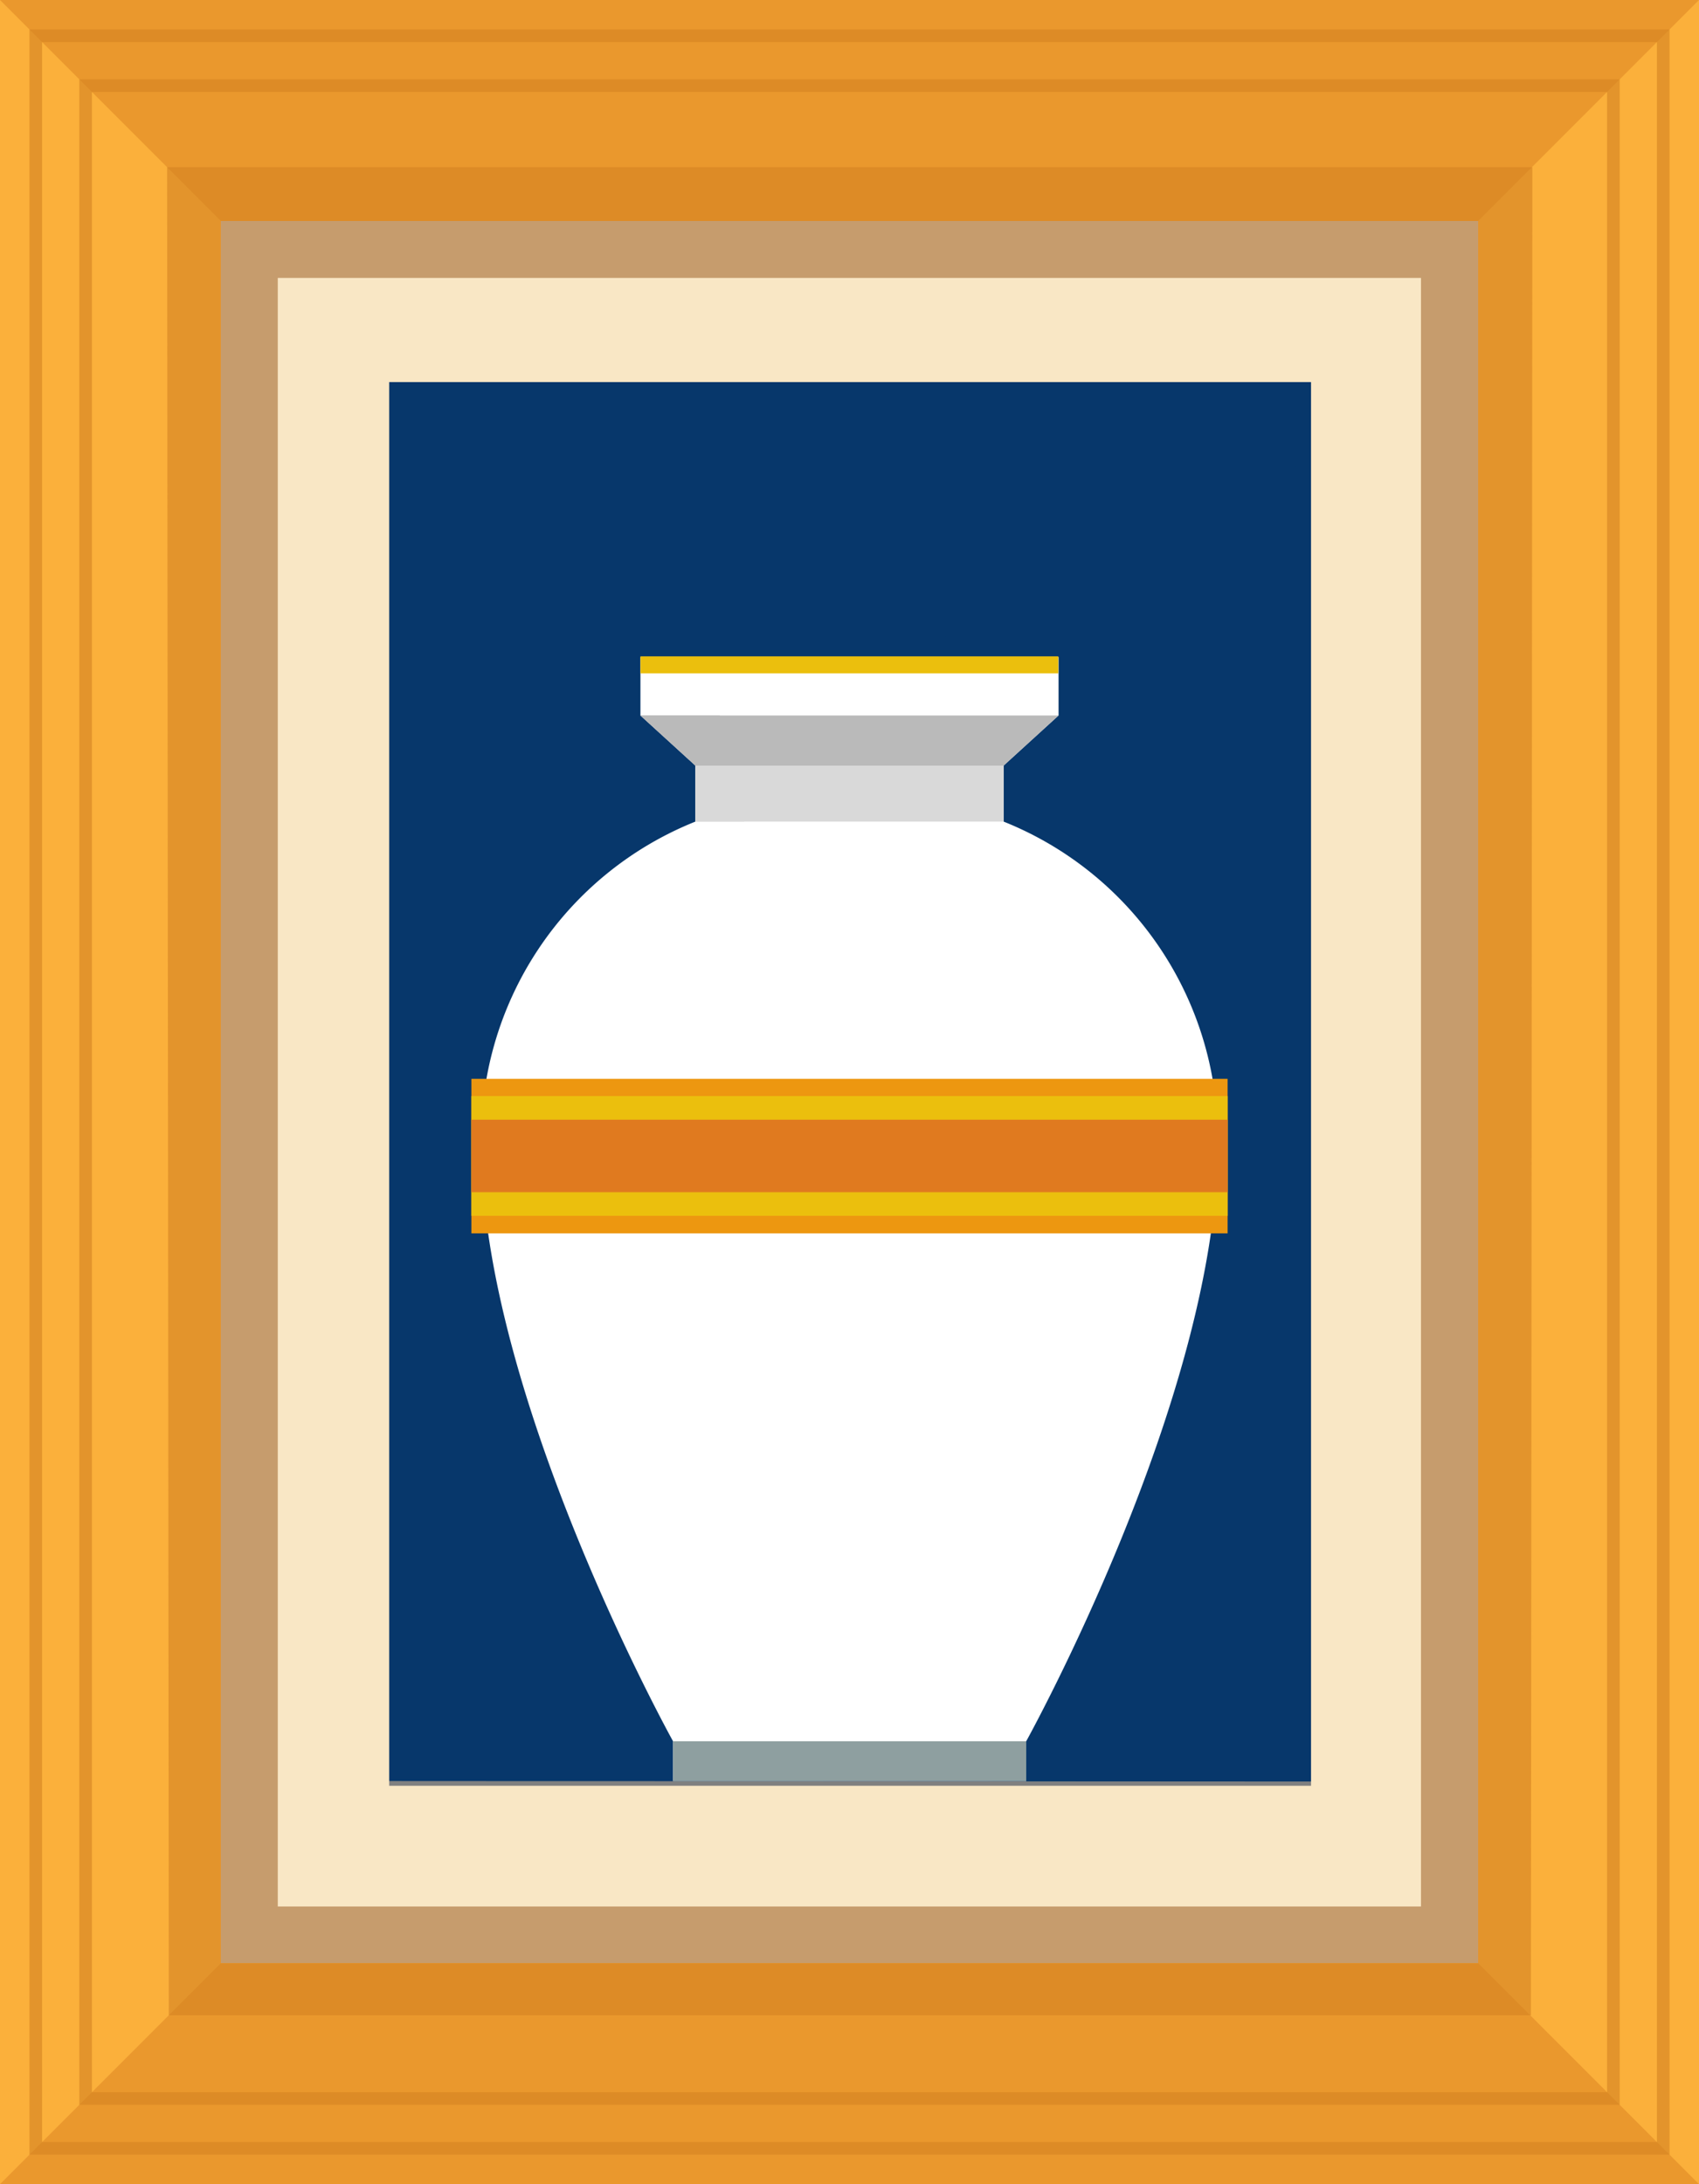
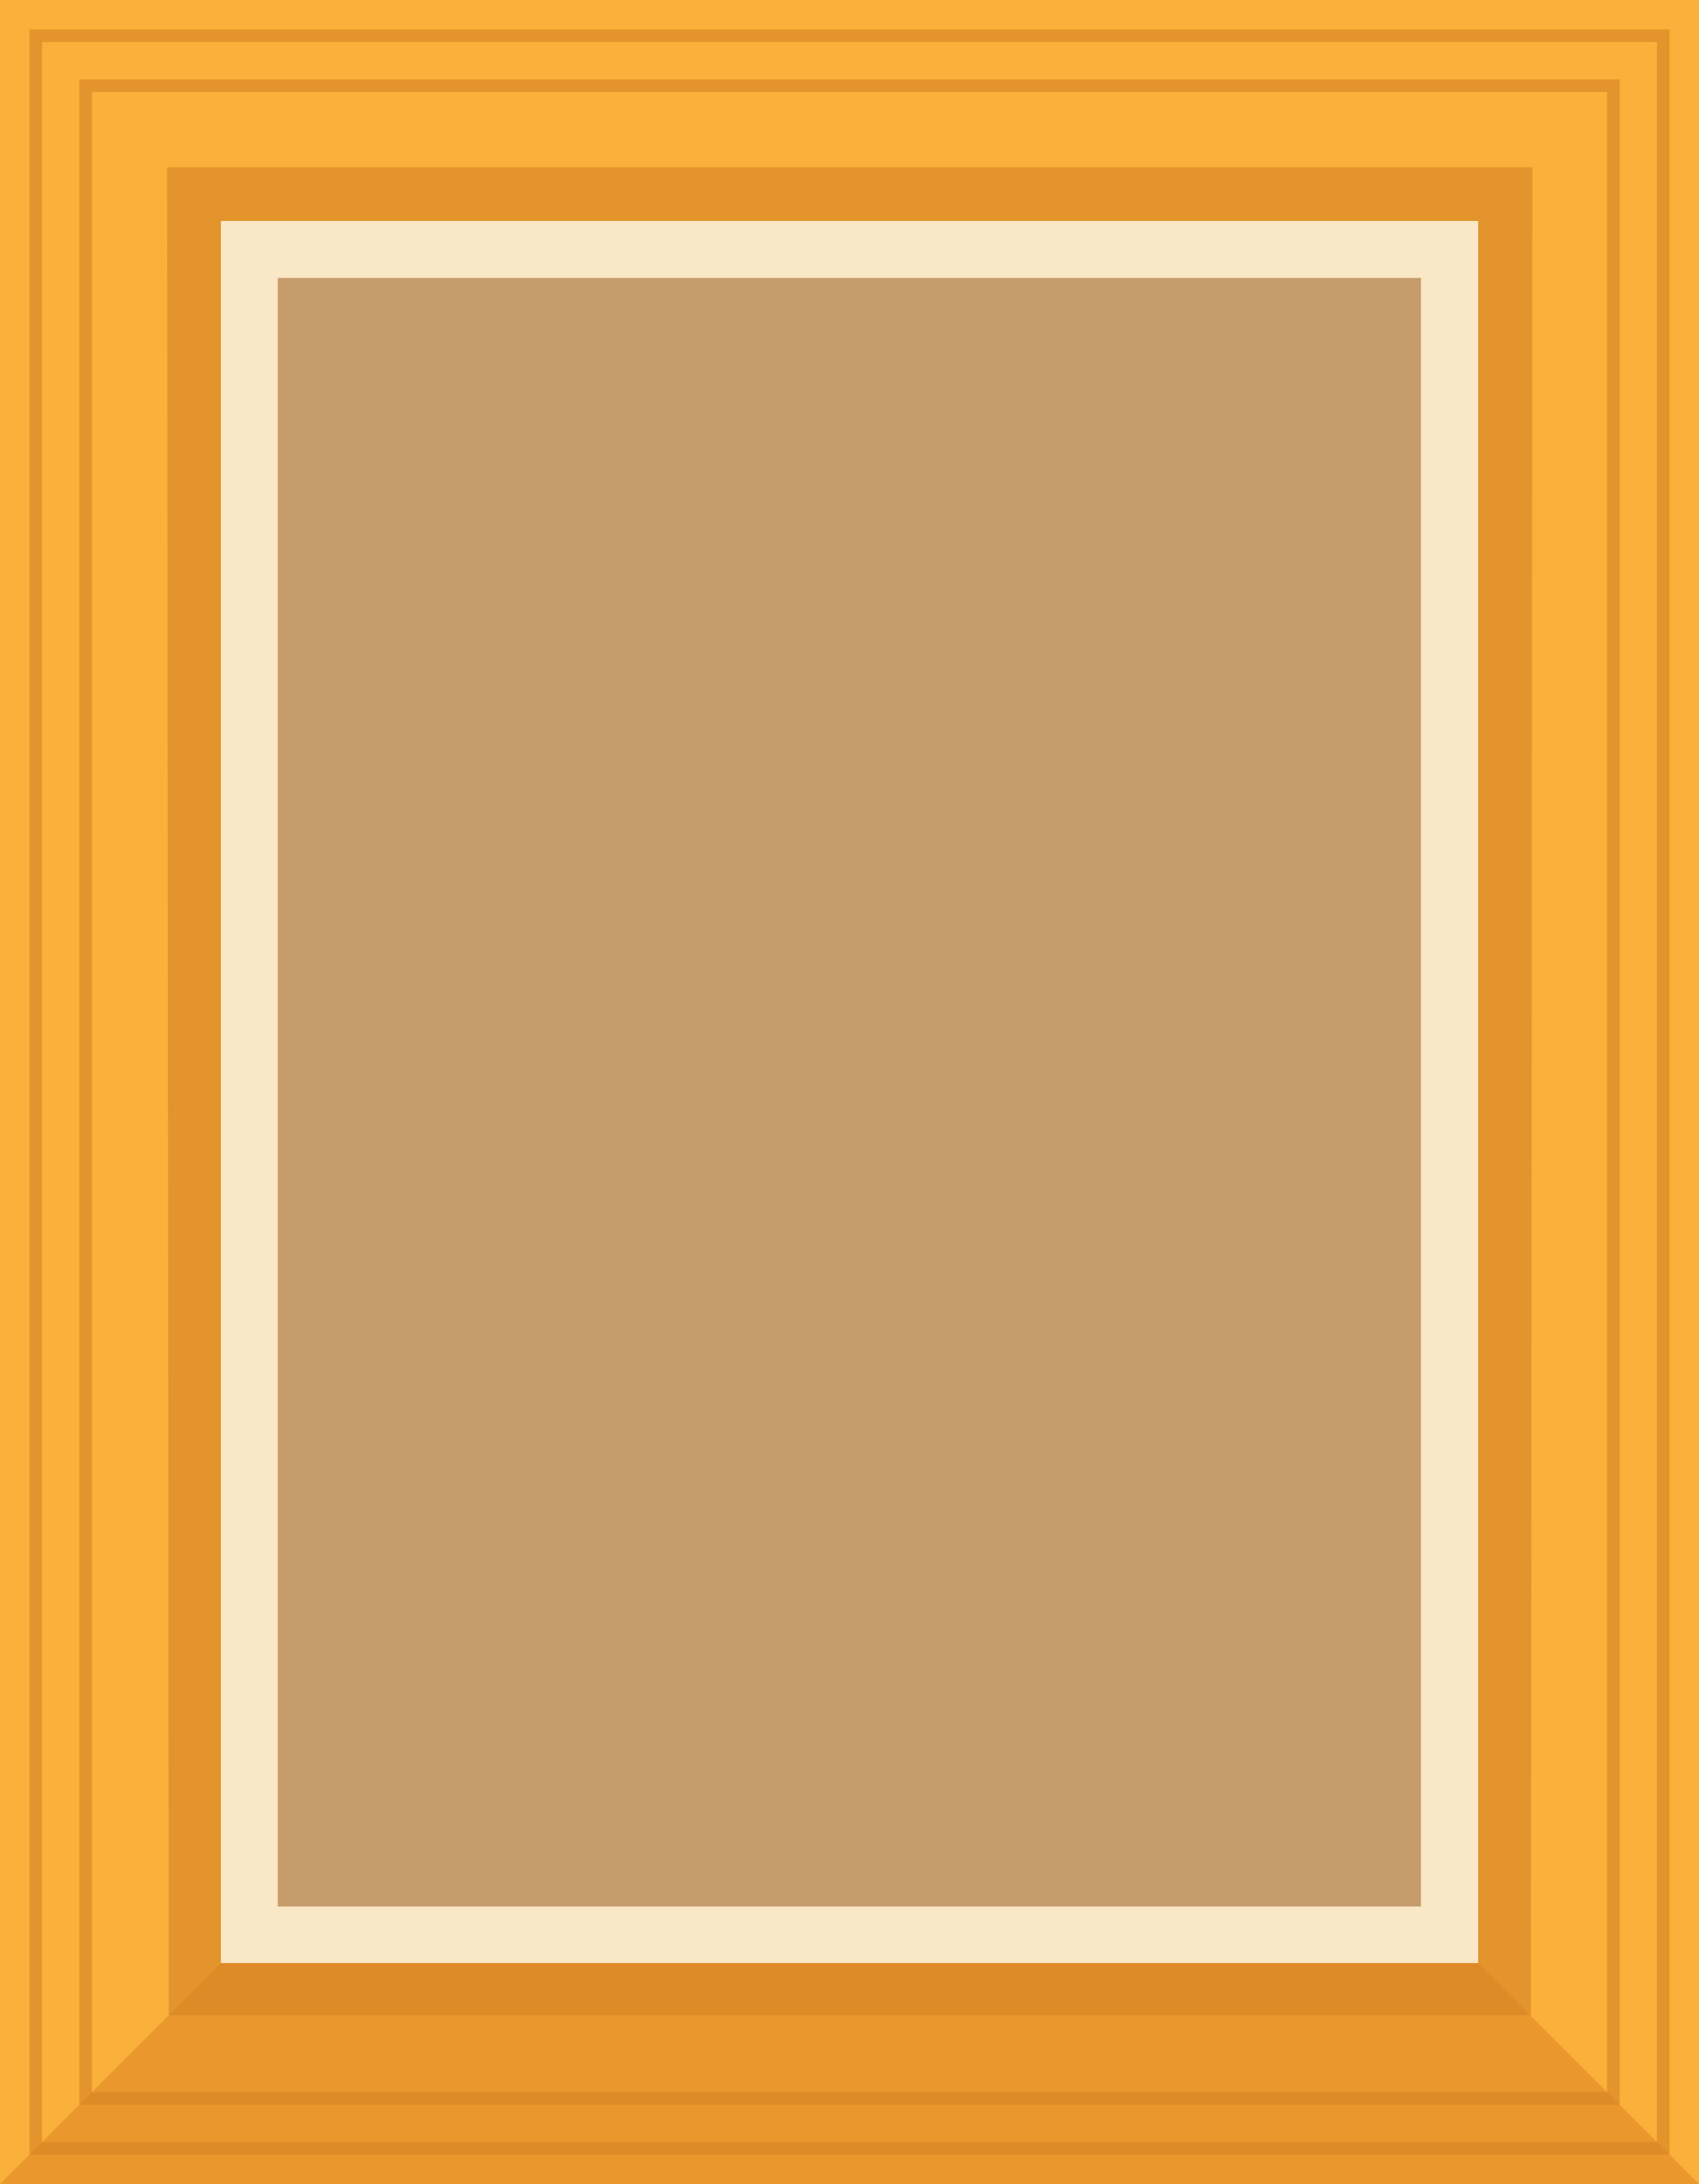
<svg xmlns="http://www.w3.org/2000/svg" viewBox="0 0 69.85 89.75">
  <rect x="0" y="0" width="69.85" height="89.75" fill="#808080" stroke="none" />
  <defs>
    <style>.cls-1{isolation:isolate;}.cls-2{fill:#07376b;}.cls-3{fill:#fff;}.cls-4{fill:#bababa;}.cls-5{fill:#d9d9d9;}.cls-6{fill:#8e9fa0;}.cls-7{fill:#ed9710;}.cls-8{fill:#ebbf0d;}.cls-9{fill:#e07a1f;}.cls-10{fill:#f9e7c5;}.cls-11,.cls-15,.cls-16{mix-blend-mode:multiply;}.cls-12{fill:#c69c6d;}.cls-13{fill:#fbb03b;}.cls-14{fill:#ea982d;}.cls-15{fill:none;stroke:#d38322;stroke-width:0.52px;}.cls-15,.cls-16{opacity:0.6;}.cls-16{fill:#d38322;}</style>
  </defs>
  <title>Asset 28</title>
  <g class="cls-1">
    <g id="Layer_2" data-name="Layer 2">
      <g id="layer">
        <path class="cls-2" d="M7,73.18v-43C7,21,14,13.43,22.51,13.43H47.34c8.54,0,15.5,7.53,15.5,16.78v43Z" />
-         <path class="cls-2" d="M47.34,18H29.58A16.66,16.66,0,0,1,40.7,33.32V71.85c0,.45,0,.89-.07,1.33H62.84V33.49A15.52,15.52,0,0,0,47.34,18Z" />
-         <path class="cls-3" d="M41.26,33.76v-2.3l2.26-2.06V27H26.33V29.4l2.26,2.06v2.3a14,14,0,0,0-8.8,13.31c0,10.29,7.88,24.48,7.88,24.48v1.63H42.19V71.55s7.87-14.19,7.87-24.48A14,14,0,0,0,41.26,33.76Z" />
        <polygon class="cls-4" points="26.33 29.4 43.52 29.4 41.26 31.46 28.59 31.46 26.33 29.4" />
        <polygon class="cls-4" points="26.33 29.4 29.59 29.4 30.6 31.46 28.59 31.46 26.33 29.4" />
        <rect class="cls-5" x="28.59" y="31.46" width="12.67" height="2.3" />
        <rect class="cls-5" x="28.59" y="31.46" width="2.01" height="2.3" />
        <rect class="cls-6" x="27.67" y="71.55" width="14.52" height="1.64" />
-         <rect class="cls-7" x="19.38" y="44.33" width="31.09" height="6.35" />
        <rect class="cls-8" x="19.38" y="45.04" width="31.09" height="4.92" />
        <rect class="cls-9" x="19.38" y="46.01" width="31.09" height="2.98" />
        <rect class="cls-8" x="26.33" y="26.97" width="17.18" height="0.7" />
        <path class="cls-10" d="M67.65,87.13H2.21V2H67.65V87.13ZM16,73.38H53.9V15.7H16V73.38Z" />
        <g class="cls-11">
-           <path class="cls-12" d="M63.11,83H6.75V6.75H63.11V83ZM11.42,78.34h47V11.42h-47V78.34Z" />
+           <path class="cls-12" d="M63.11,83H6.75H63.11V83ZM11.42,78.34h47V11.42h-47V78.34Z" />
        </g>
        <path class="cls-13" d="M69.85,89.75H0V0H69.85V89.75ZM9.08,80.67H60.77V9.08H9.08V80.67Z" />
-         <polygon class="cls-14" points="0 0 9.08 9.08 60.77 9.08 69.85 0 0 0" />
        <polygon class="cls-14" points="9.08 80.67 0 89.75 69.85 89.75 60.77 80.67 9.08 80.67" />
        <rect class="cls-15" x="1.47" y="1.47" width="66.91" height="86.81" />
        <rect class="cls-15" x="3.52" y="3.52" width="62.81" height="82.71" />
        <path class="cls-16" d="M6.94,82.81h56L63,6.87H6.87ZM9.08,9.08H60.77V80.67H9.08Z" />
      </g>
    </g>
  </g>
</svg>